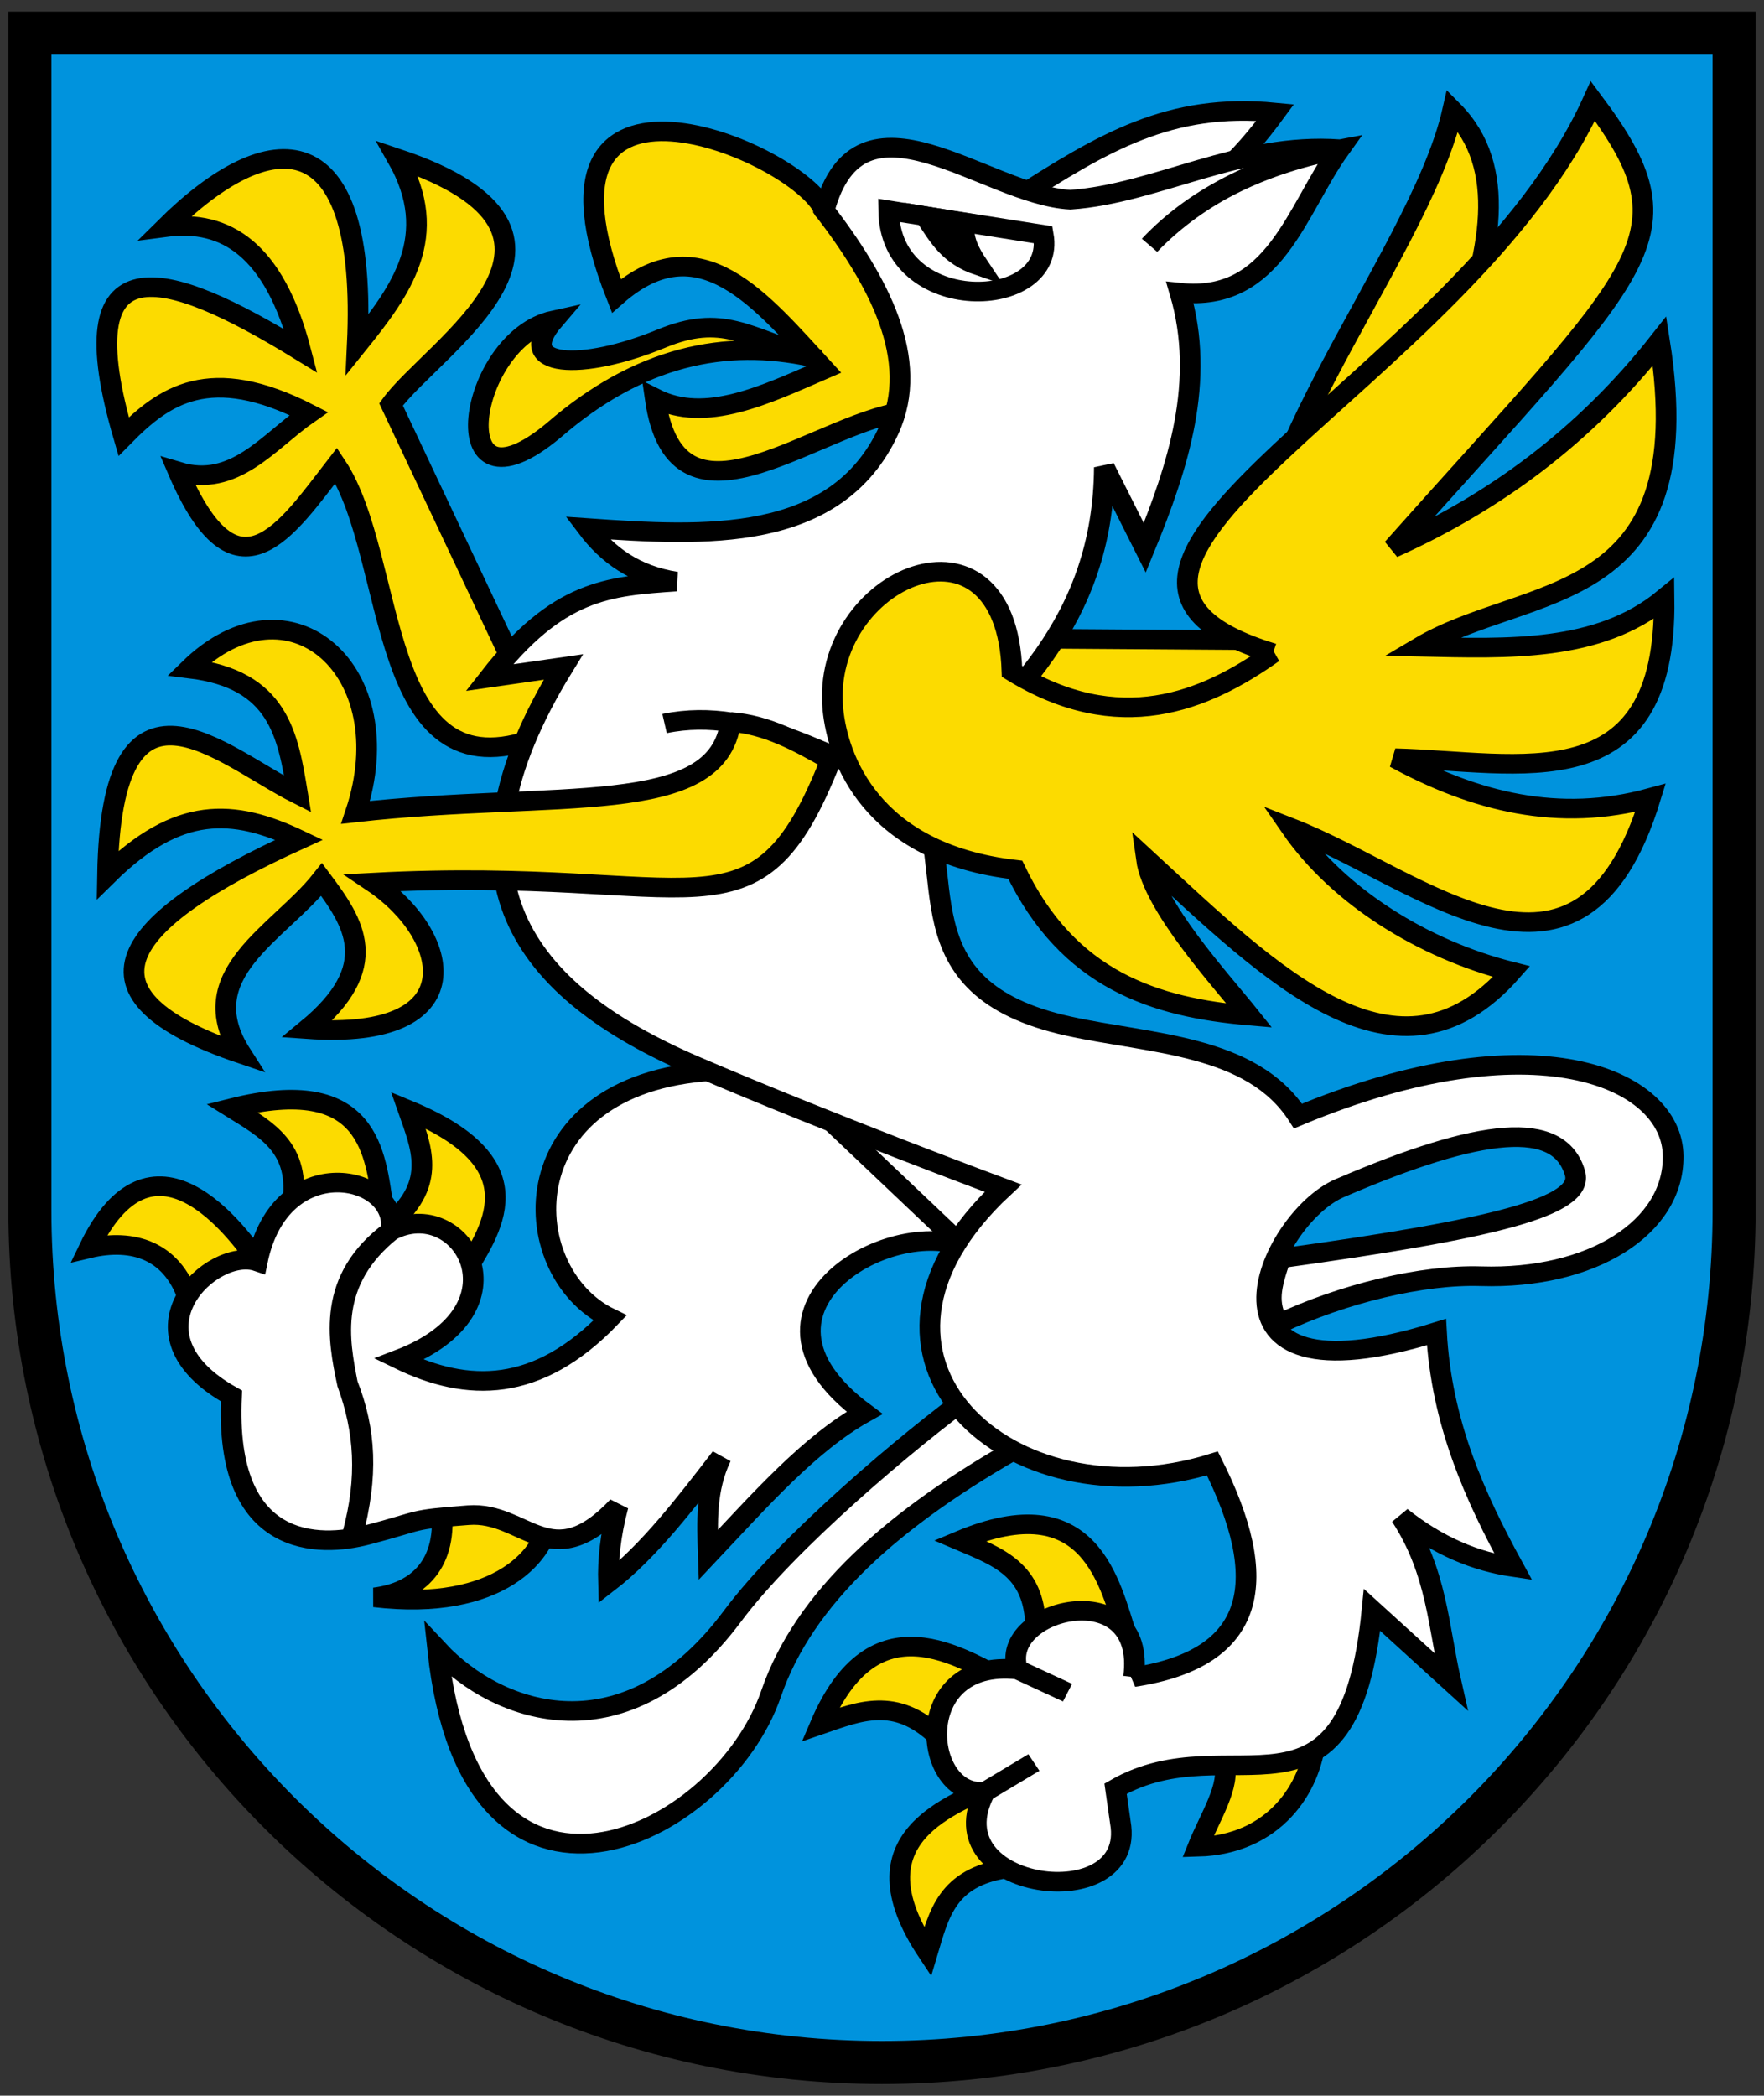
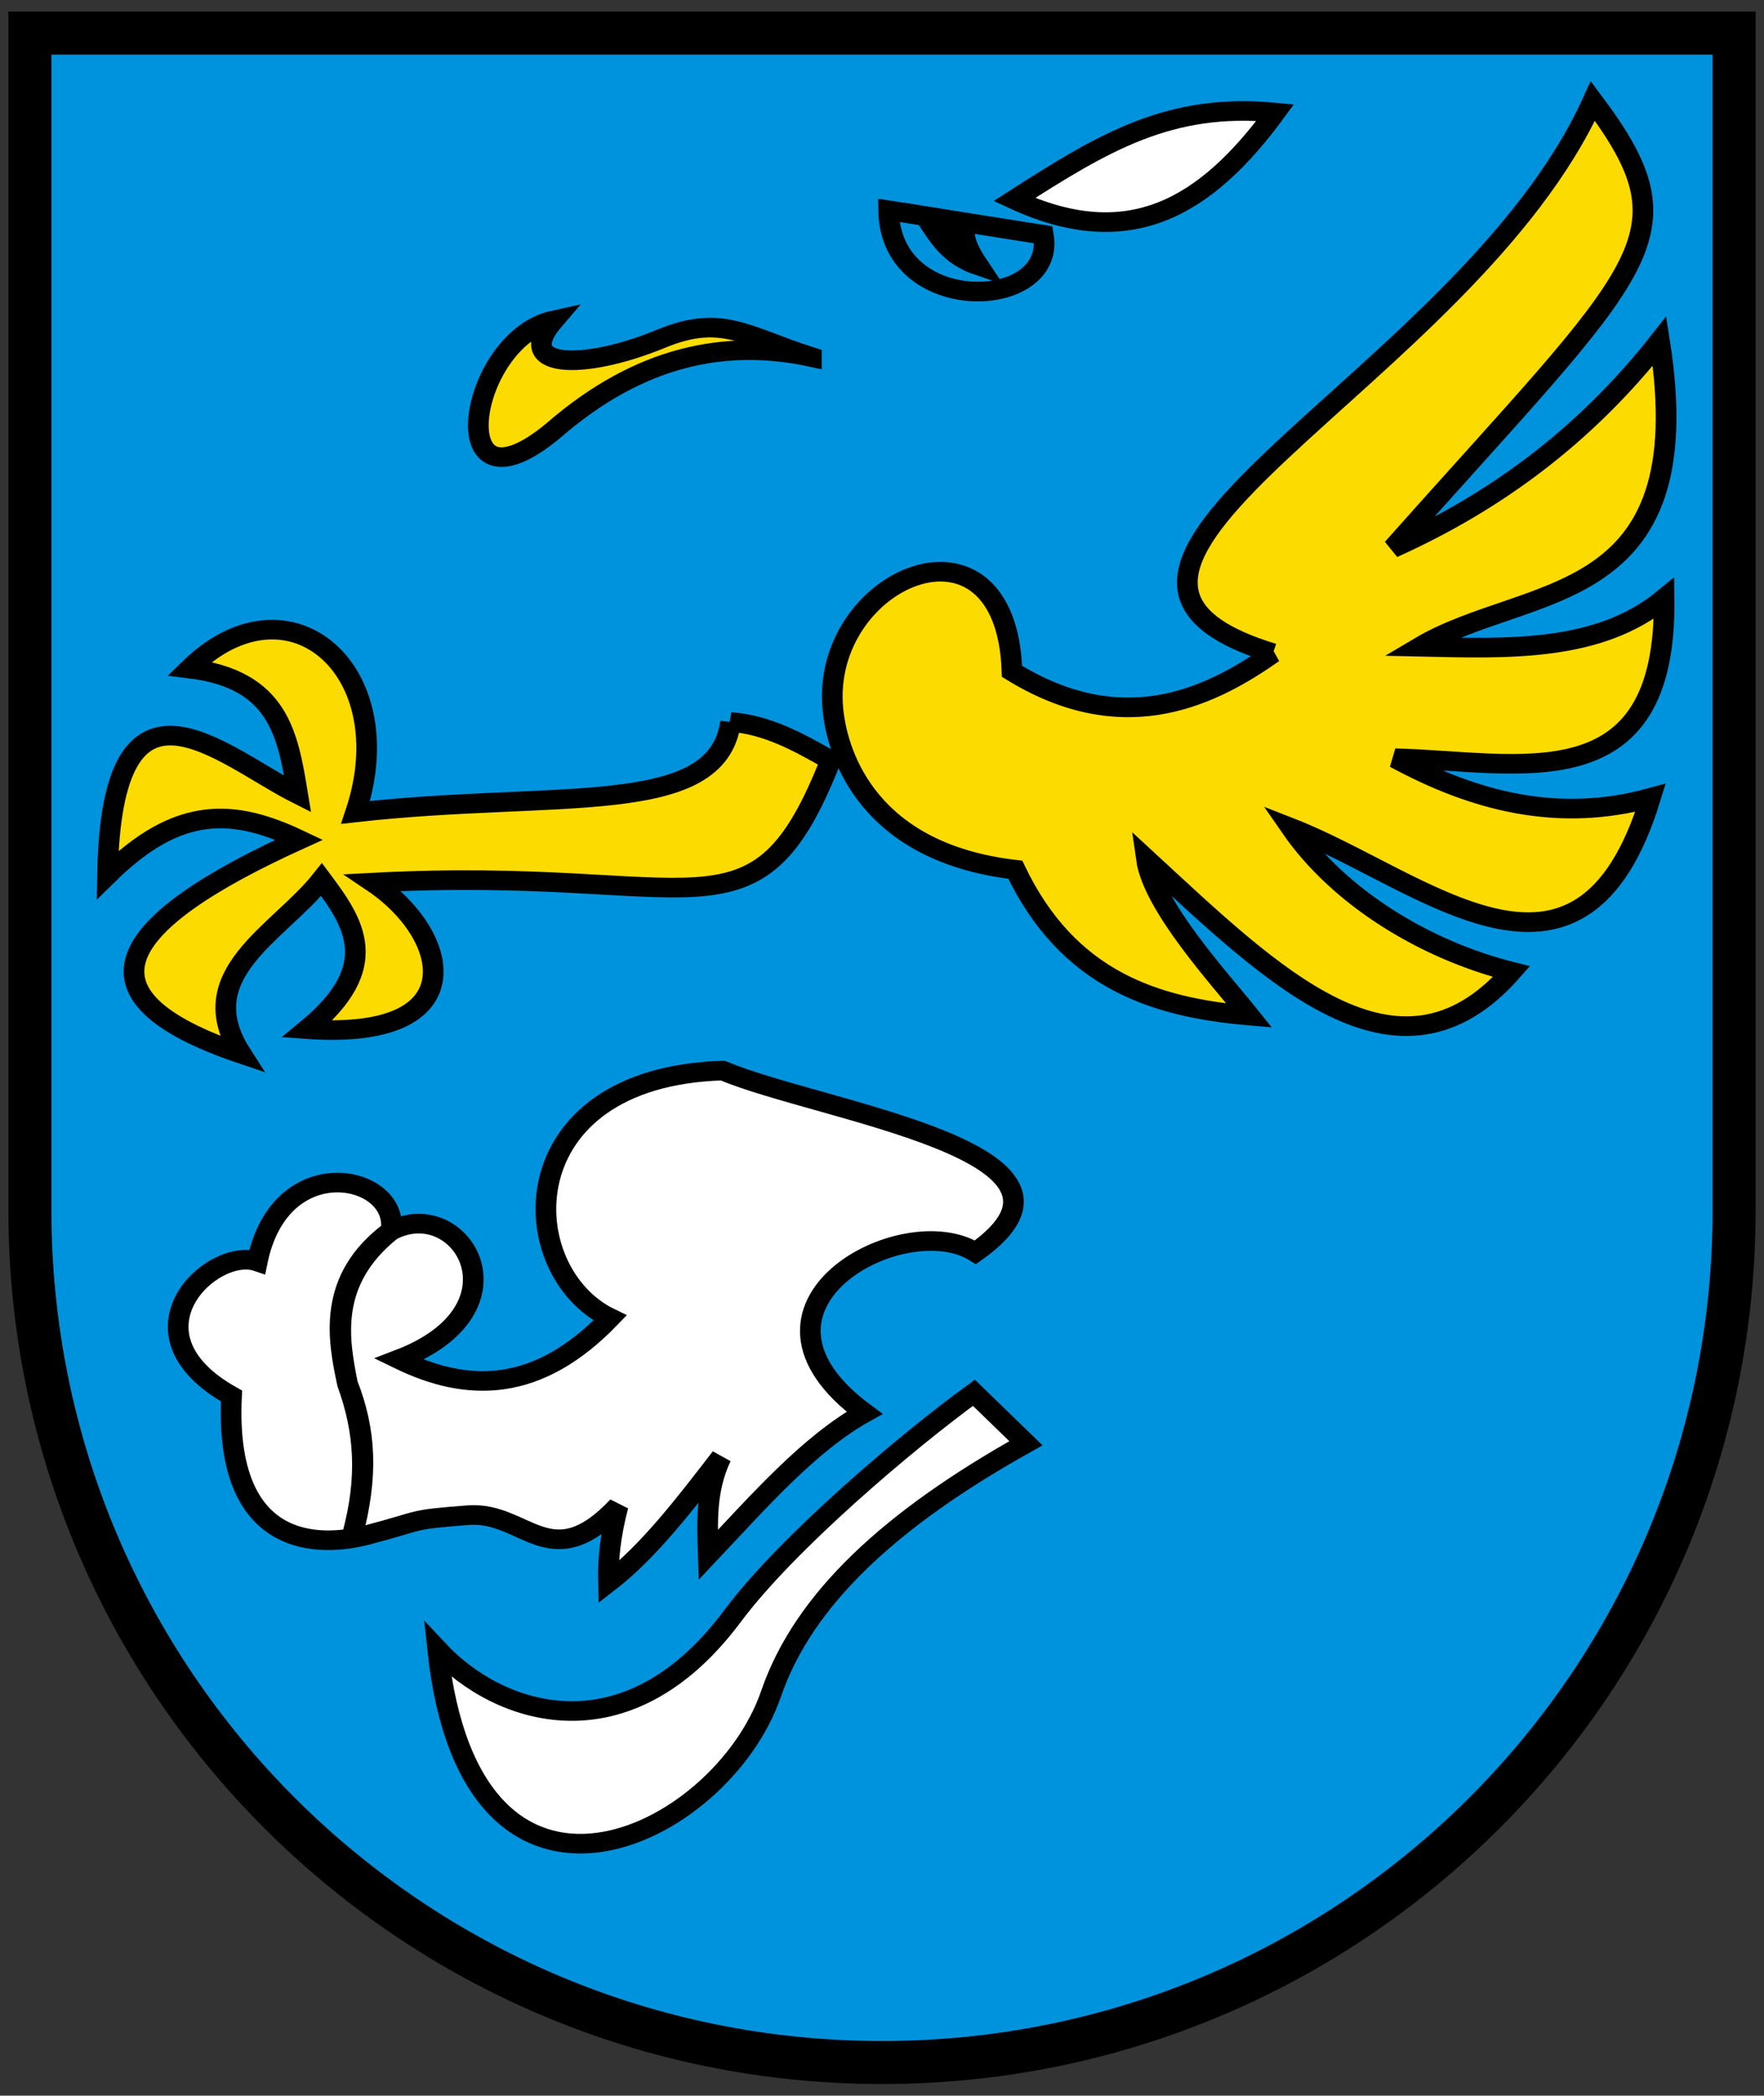
<svg xmlns="http://www.w3.org/2000/svg" width="410" height="487">
  <rect width="100%" height="100%" fill="#333333" stroke="none" />
  <path d="M6.951 7.698V291.5c0 102.86 88.667 186.243 198.051 186.243 109.384 0 198.051-83.384 198.051-186.243V7.698z" fill="#0093dd" stroke-width="1.565" />
  <g stroke="#000" stroke-width="7.508">
    <path d="M348.39 64.733c32.33-21.866 56.383-37.235 94.753-33.31-25.035 35.973-52.827 53.761-94.753 33.31z" fill="#fff" fill-rule="evenodd" transform="matrix(.64 0 0 .607 12.789 7.082)" />
    <g fill="#fcdb00" fill-rule="evenodd">
-       <path d="M179.67 567.8c-.541 15.359-18.414 37.694-63.657 32.072 16.03-2.09 26.818-13.028 24.236-34.872zM147.6 477.65c10.618-18.309 28.551-43.502-19.305-64.331 4.767 14.324 10.31 27.555-5.705 42.631zM119.26 451.06c-3.027-20.947-4.586-51.832-55.044-38.488 12.624 8.279 25.178 15.219 21.967 36.979zM76.43 475.51c-11.009-18.076-41.426-59.025-64.091-9.262 15.683-3.92 31.187.411 36.778 21.684zM344.56 670.21c-19.08 9.16-55.507 21.307-27.666 65.454 4.12-14.524 6.982-28.58 28.705-32.032z" transform="matrix(.64 0 0 .607 12.789 7.082)" />
-     </g>
+       </g>
    <path d="M333.71 521.55c-24.18 18.503-67.874 57.502-87.636 85.45-38.638 54.644-84.879 38.031-107.1 12.932 12.025 118.73 102.96 72.439 121.06 16.862 11.851-36.399 43.762-67.182 92.567-95.916z" fill="#fff" fill-rule="evenodd" transform="matrix(.64 0 0 .607 12.789 7.082)" />
    <g fill="#fcdb00" fill-rule="evenodd">
-       <path d="m326.15 232.64 112.5.822c-18.734-56.036 56.511-145.16 68.922-202.8 40.506 43.037-24.971 133.58-41.039 201.98-83.423 62.433-123.38 13.846-140.39 0zM347.21 632.83c-18.581-10.134-49.719-32.603-69.286 15.782 14.194-5.141 27.275-11.029 42.766 4.585zM389.32 615c-6.301-20.205-13.045-58.007-60.758-36.852 13.774 6.179 27.268 11.047 27.538 33.04zM424.42 663.16c2.806 8.364-5.091 21.01-9.359 32.203 27.713-.8 41.126-22.511 42.753-41.562-14.039 6.94-19.355 10.172-33.394 9.359zM175.22 270.66c-59.077 23.429-50.609-68.47-73.1-104.14-18.175 24.765-36.163 54.305-57.345 2.382 20.42 6.473 32.692-11.501 47.377-22.235-36.018-19.421-52.567-6.857-67.23 8.805C4.069 80.184 39.358 90.33 89.244 122.687c-9.573-38.722-27.14-50.463-49.093-47.405 38.206-39.948 73.483-40.694 69.611 45.08 15.782-20.667 30.675-41.586 14.592-71.357 81.336 28.686 12.742 72.203-2.326 94.172l44.47 99.377c35.421-7.183 26.78 9.312 8.72 28.105zM279.36 68.859c-9.07-22.622-113.4-68.555-75.482 32.757 30.348-27.989 52.644 1.991 75.482 28.077-21.403 9.767-43.017 20.896-61.415 11.131 7.854 58.616 60.964 6.606 93.562 4.735 2.13-28.27-4.914-54.61-32.147-76.7z" transform="matrix(.64 0 0 .607 12.789 7.082)" />
-     </g>
+       </g>
    <path d="M242.47 398.2c-78.046 2.51-76.092 76.826-40.897 94.725-26.424 28.926-51.765 28.589-76.644 15.811 47.812-19.245 22.475-63.376-2.907-49.177-23.408 18.25-19.306 41.42-15.811 58.536 6.708 18.036 7.49 35.241 1.8 57.926 5.71-22.247 4.391-39.911-1.8-57.926-3.085-16.605-7.295-39.024 15.81-58.536 3.218-21.543-40.1-31.666-48.566 11.741-16.468-5.872-50.093 27.436-9.36 51.475-2.75 59.308 32.33 57.875 49.15 53.247 21.197-5.833 14.816-5.852 36.883-7.615 20.692-1.652 29.76 23.905 54.354-3.516-2.875 11.468-3.708 20.894-3.489 29.268 14.656-11.938 27.78-30.002 40.925-47.986-5.643 12.479-5.072 24.957-4.68 37.436 18.49-20.663 36.759-42.652 56.737-54.382-52.635-40.953 14.135-78.818 40.287-61.471 51.74-38.482-56.106-53.734-91.79-69.555z" fill="#fff" fill-rule="evenodd" transform="matrix(.64 0 0 .607 12.789 7.082)" />
-     <path d="m270 405.78 60.834 60.834" fill="none" transform="matrix(.64 0 0 .607 12.789 7.082)" />
-     <path d="M391.69 630.4c5.026-40.131-49.371-26.138-42.144-2.907l18.165 8.861-18.165-8.861c-39.429-4.48-34.68 49.178-11.769 46.795L355.5 663.1l-17.723 11.187c-19.314 38.068 55.25 48.284 49.121 11.769l-1.744-12.932c41.986-25.474 84.698 22.165 93.149-68.448l28.63 27.468c-4.56-21.072-5.068-42.144-18.164-63.215 13.614 11.404 27.227 17.218 40.84 19.327-14.04-27.027-26.134-55.27-27.908-89.962-91.438 29.955-61.272-43.223-35.166-55.075 51.65-23.448 79.796-26.337 85.463-5.761 3.563 12.94-30.285 21.447-106.98 32.647-3.63 11.403-4.835 16.836-.721 25.142 23.535-11.69 52.209-19.014 73.526-18.32 40.339 1.312 70.049-18.556 69.83-45.956-.24-30.233-50.918-52.922-136.24-15.36-16.707-27.505-53.563-27.495-83.403-34.445-62.375-14.528-39.037-59.84-55.237-91.125-29.668-8.9-58.102-32.008-91.404-24.7 33.036-7.173 61.117 15.38 91.404 24.7 33.634-32.045 67.906-63.568 68.309-122.8l14.676 30.817c12.187-31.252 22.208-63.863 12.792-97.66 34.456 3.798 42.109-31.576 57.982-54.935-26.568 5.14-50.785 16.728-69.03 36.77 18.009-20.114 42.506-31.364 69.03-36.77-36.112-2.791-66.592 17.06-97.8 19.327-30.835-1.688-76.415-46.476-89.38 4.07 19.36 26.65 35.348 57.066 23.398 84.287-19.116 43.542-67.051 40.462-109.43 37.352 7.343 10.24 17.186 17.98 32.259 20.49-24.948 1.798-42.92 3.077-67.867 36.77l26.886-4.07c-46.876 80.19-15.214 124.16 47.958 152.74 49.973 22.606 111.75 46.796 111.75 46.796-65.767 64.475 2.19 129.51 76.007 105.36 21.21 44.439 16.75 74.55-28.631 81.822z" fill="#fff" fill-rule="evenodd" transform="matrix(.64 0 0 .607 12.789 7.082)" />
    <g fill="#fcdb00" fill-rule="evenodd">
      <path d="M442.32 238.4C341.96 206.231 512.613 134.03 558.49 27c37.232 52.43 19.306 62.207-72.66 171.18 36.366-17.248 69.275-42.275 96.879-79.238 15.461 103.22-47.916 92.569-87.012 116.99 32.314.75 64.878 2.126 88.657-18.464 1.047 78.443-52.658 62.315-97.702 61.148 28.998 16.606 59.398 24.803 92.768 15.175-25.427 87.657-82.839 31.134-130.52 11.512 17.203 26.242 48.004 46.498 80.06 55.018-41.301 49.491-87.049 1.131-132.61-43.132 2.419 18.163 27.05 46.338 37.376 59.952-34.361-3.109-65.841-13.624-84.994-55.84-52.846-6.461-64.521-43.229-66.221-61.32-4.743-50.454 62.959-81.167 65.026-14.629 38.836 25.196 69.901 11.653 94.786-6.952zM245.35 264.76c-4.88 37.11-62.938 25.941-136.18 34.585 17.134-54.106-24.012-92.412-60.308-55.075 32.482 4.127 35.705 25.424 39.236 48.098-27.791-14.709-67.642-55.172-69.03 30.956 25.616-26.616 45.542-25.554 69.611-13.513C22.674 341.46 4.635 369.3 67.607 391.772c-18.573-30.492 13.74-46.142 29.212-66.704 11.702 16.501 22.499 33.176-5.233 57.261 61.089 4.556 52.283-36.017 23.979-56.098 118.86-6.667 138.69 26.653 166.11-46.795-11.582-7.003-23.228-13.751-36.329-14.676zM274.68 125.01c-23.486-7.85-32.36-16.646-54.428-7.052-28.938 12.581-54.076 11.316-39.162-6.986-31.28 7.192-41.323 78.422 0 42.116 31.197-28.535 62.394-35.16 93.59-28.077z" transform="matrix(.64 0 0 .607 12.789 7.082)" />
    </g>
    <path d="M302.75 68.859c.447 40.9 61.16 38.727 56.154 9.359z" fill="none" transform="matrix(.64 0 0 .607 12.789 7.082)" />
    <path d="M316.02 71.072c5.021 8.116 8.824 15.164 19.286 18.924-3.445-5.417-5.783-10.217-5.14-16.457z" fill-rule="evenodd" transform="matrix(.64 0 0 .607 12.789 7.082)" />
  </g>
  <path d="M6.951 7.698v273.55c0 109.38 88.67 198.05 198.05 198.05s198.05-88.669 198.05-198.05V7.698z" fill="none" stroke="#000" stroke-width="10" />
</svg>